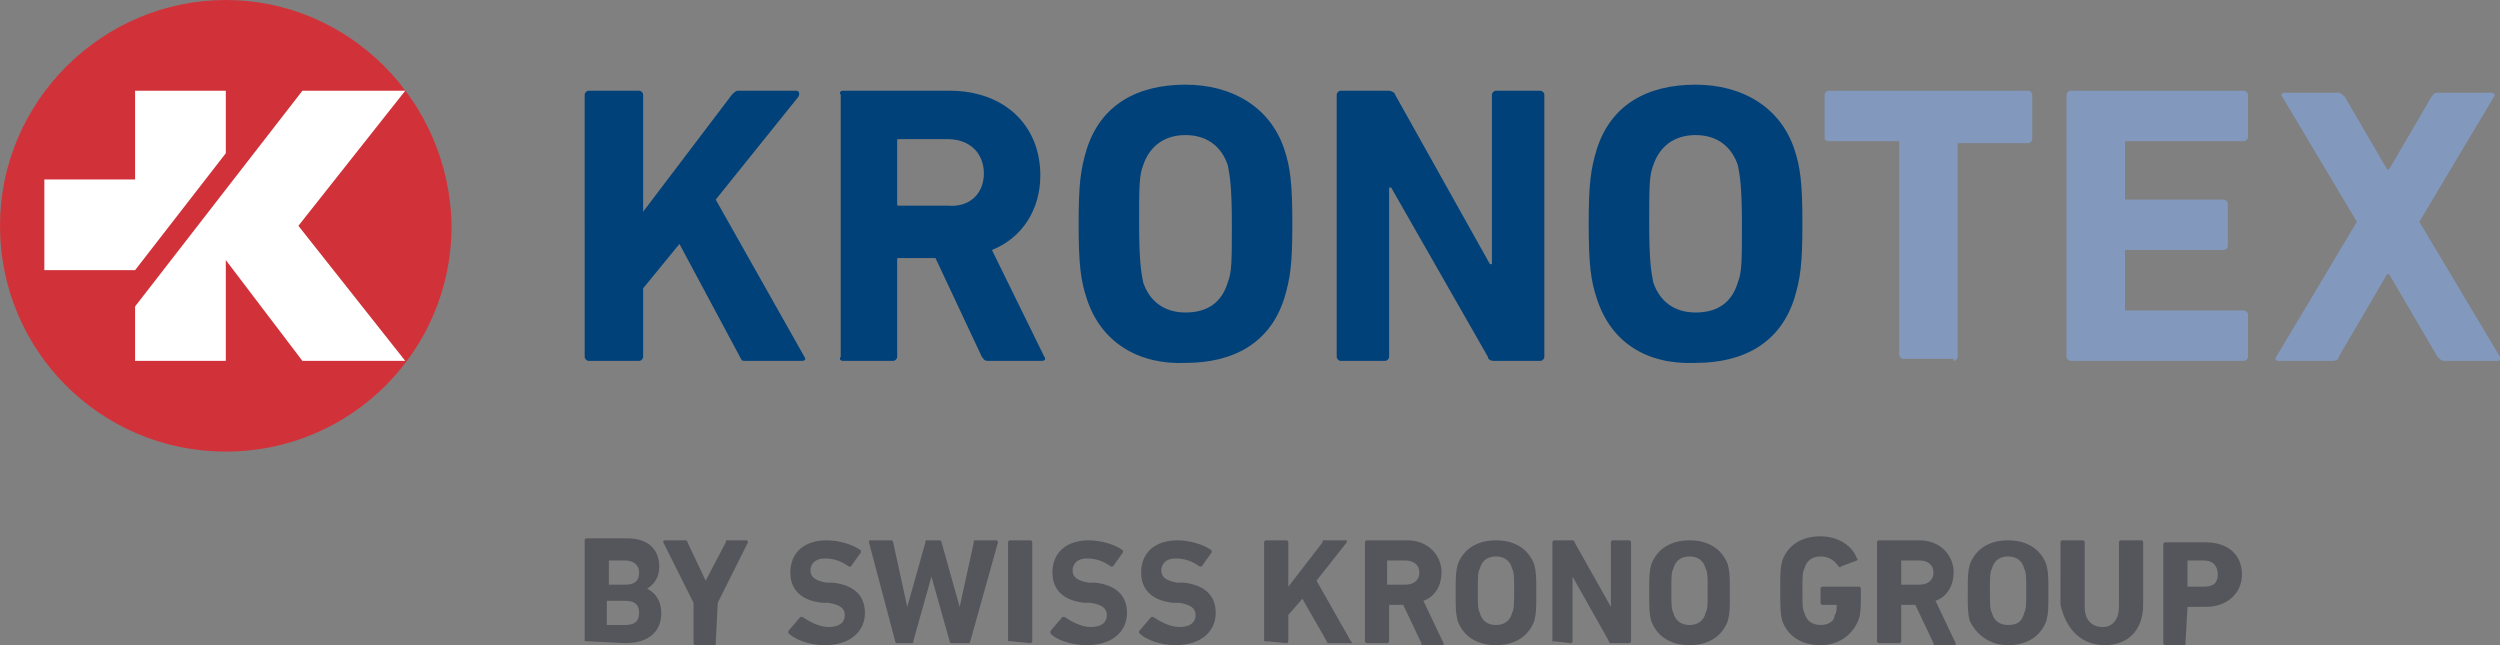
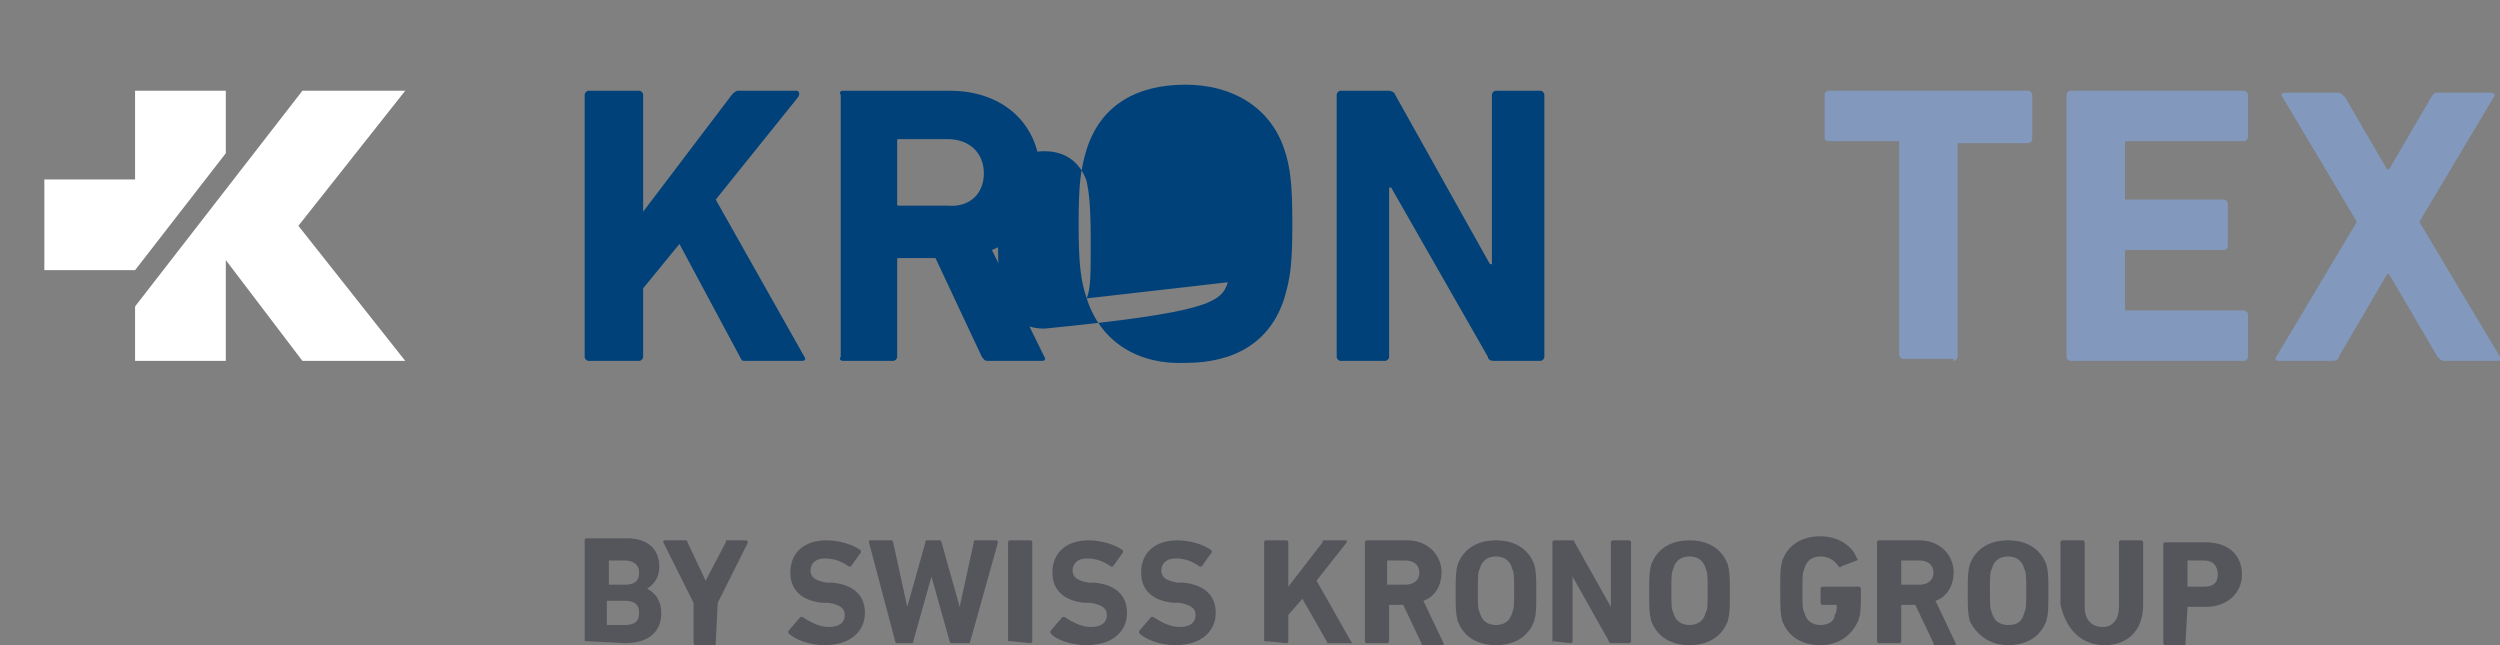
<svg xmlns="http://www.w3.org/2000/svg" id="Ebene_1" x="0px" y="0px" width="124px" height="32px" viewBox="0 0 124 32" style="enable-background:new 0 0 124 32;" xml:space="preserve">
  <rect x="0" y="0" width="124" height="32" fill="#808080" stroke="none" />
  <style type="text/css">	.st0{fill:#004179;}	.st1{fill:#8298BC;}	.st2{fill:#D13239;}	.st3{fill:#FFFFFF;}	.st4{fill:#55565B;}</style>
  <g>
    <g>
      <g>
        <path class="st0" d="M29,4.7c0-0.1,0.1-0.2,0.2-0.2h2.5c0.1,0,0.2,0.1,0.2,0.2v5.8l4.4-5.8c0.1-0.1,0.2-0.2,0.3-0.2h2.9    c0.1,0,0.2,0.1,0.1,0.3l-4.1,5.1l4.4,7.8c0.1,0.1,0,0.2-0.1,0.2H37c-0.2,0-0.2,0-0.3-0.2l-3-5.6l-1.8,2.2v3.4    c0,0.1-0.1,0.2-0.2,0.2h-2.5c-0.1,0-0.2-0.1-0.2-0.2V4.7z" />
        <g>
          <path class="st0" d="M49,17.9c-0.2,0-0.2-0.1-0.3-0.2l-2.3-4.9h-1.8c-0.1,0-0.1,0-0.1,0.1v4.8c0,0.1-0.1,0.2-0.2,0.2h-2.5     c-0.1,0-0.2-0.1-0.1-0.2v-13c-0.1-0.1,0-0.2,0.1-0.2h5.3c2.7,0,4.5,1.7,4.5,4.2c0,1.7-0.9,3.1-2.4,3.7l2.6,5.3     c0.1,0.1,0,0.2-0.1,0.2H49z M48.8,8.6c0-1-0.7-1.7-1.8-1.7h-2.4c-0.1,0-0.1,0-0.1,0.1v3.1c0,0.1,0,0.1,0.1,0.1H47     C48.1,10.3,48.8,9.6,48.8,8.6" />
-           <path class="st0" d="M53.9,14.8c-0.3-0.9-0.4-1.7-0.4-3.7c0-2,0.1-2.7,0.4-3.7c0.7-2.2,2.5-3.2,4.9-3.2c2.3,0,4.2,1.1,4.9,3.2     c0.3,0.9,0.4,1.7,0.4,3.7c0,2-0.1,2.7-0.4,3.7c-0.7,2.2-2.5,3.2-4.9,3.2C56.5,18.1,54.6,17,53.9,14.8 M60.9,14     c0.2-0.5,0.2-1.1,0.2-2.9s-0.1-2.4-0.2-2.9c-0.3-0.9-1-1.5-2.1-1.5c-1.1,0-1.8,0.6-2.1,1.5c-0.2,0.5-0.2,1.1-0.2,2.9     s0.1,2.4,0.2,2.9c0.3,0.9,1,1.5,2.1,1.5C59.9,15.5,60.6,15,60.9,14" />
+           <path class="st0" d="M53.9,14.8c-0.3-0.9-0.4-1.7-0.4-3.7c0-2,0.1-2.7,0.4-3.7c0.7-2.2,2.5-3.2,4.9-3.2c2.3,0,4.2,1.1,4.9,3.2     c0.3,0.9,0.4,1.7,0.4,3.7c0,2-0.1,2.7-0.4,3.7c-0.7,2.2-2.5,3.2-4.9,3.2C56.5,18.1,54.6,17,53.9,14.8 c0.2-0.5,0.2-1.1,0.2-2.9s-0.1-2.4-0.2-2.9c-0.3-0.9-1-1.5-2.1-1.5c-1.1,0-1.8,0.6-2.1,1.5c-0.2,0.5-0.2,1.1-0.2,2.9     s0.1,2.4,0.2,2.9c0.3,0.9,1,1.5,2.1,1.5C59.9,15.5,60.6,15,60.9,14" />
          <path class="st0" d="M66.3,4.7c0-0.1,0.1-0.2,0.2-0.2h2.4c0.1,0,0.3,0.1,0.3,0.2l4.7,8.4H74V4.7c0-0.1,0.1-0.2,0.2-0.2h2.2     c0.1,0,0.2,0.1,0.2,0.2v13c0,0.1-0.1,0.2-0.2,0.2h-2.3c-0.2,0-0.3-0.1-0.3-0.2L69,9.3h-0.1v8.4c0,0.1-0.1,0.2-0.2,0.2h-2.2     c-0.1,0-0.2-0.1-0.2-0.2V4.7z" />
-           <path class="st0" d="M79.2,14.8c-0.3-0.9-0.4-1.7-0.4-3.7c0-2,0.1-2.7,0.4-3.7c0.7-2.2,2.5-3.2,4.9-3.2c2.3,0,4.2,1.1,4.9,3.2     c0.3,0.9,0.4,1.7,0.4,3.7c0,2-0.1,2.7-0.4,3.7c-0.7,2.2-2.5,3.2-4.9,3.2C81.7,18.1,79.9,17,79.2,14.8 M86.2,14     c0.2-0.5,0.2-1.1,0.2-2.9s-0.1-2.4-0.2-2.9c-0.3-0.9-1-1.5-2.1-1.5c-1.1,0-1.8,0.6-2.1,1.5c-0.2,0.5-0.2,1.1-0.2,2.9     s0.1,2.4,0.2,2.9c0.3,0.9,1,1.5,2.1,1.5C85.2,15.5,85.9,15,86.2,14" />
        </g>
      </g>
    </g>
    <path class="st1" d="M123.9,17.9c0.1,0,0.2-0.1,0.1-0.2l-4-6.7l3.7-6.2c0.1-0.1,0-0.2-0.1-0.2h-2.7c-0.2,0-0.2,0.1-0.3,0.2  l-2.1,3.6h-0.1l-2.1-3.6c-0.1-0.1-0.2-0.2-0.3-0.2h-2.7c-0.1,0-0.2,0.1-0.1,0.2l3.7,6.2l-4,6.7c-0.1,0.1,0,0.2,0.1,0.2h2.7  c0.2,0,0.3-0.1,0.3-0.2l2.4-4.1h0.1l2.4,4.1c0.1,0.1,0.2,0.2,0.3,0.2H123.9z M102.5,17.7c0,0.1,0.1,0.2,0.2,0.2h8.6  c0.1,0,0.2-0.1,0.2-0.2v-2.1c0-0.1-0.1-0.2-0.2-0.2h-5.8c-0.1,0-0.1,0-0.1-0.1v-2.8c0-0.1,0-0.1,0.1-0.1h4.8c0.1,0,0.2-0.1,0.2-0.2  v-2.1c0-0.1-0.1-0.2-0.2-0.2h-4.8c-0.1,0-0.1,0-0.1-0.1V7.1c0-0.1,0-0.1,0.1-0.1h5.8c0.1,0,0.2-0.1,0.2-0.2V4.7  c0-0.1-0.1-0.2-0.2-0.2h-8.6c-0.1,0-0.2,0.1-0.2,0.2V17.7z M96.9,17.9c0.1,0,0.2-0.1,0.2-0.2V7.2c0-0.1,0-0.1,0.1-0.1h3.4  c0.1,0,0.2-0.1,0.2-0.2V4.7c0-0.1-0.1-0.2-0.2-0.2h-9.9c-0.1,0-0.2,0.1-0.2,0.2v2.2C90.6,7,90.6,7,90.7,7h3.4c0.1,0,0.1,0,0.1,0.1  v10.5c0,0.1,0.1,0.2,0.2,0.2H96.9z" />
    <g>
-       <path class="st2" d="M0,11.2c0,6.2,5,11.2,11.2,11.2s11.2-5,11.2-11.2C22.3,5,17.3,0,11.2,0S0,5,0,11.2" />
-     </g>
+       </g>
    <polygon class="st3" points="6.7,13.4 11.2,7.6 11.2,4.5 6.7,4.5 6.7,8.9 2.2,8.9 2.2,13.4 6.7,13.4  " />
    <polygon class="st3" points="14.8,11.2 20.1,4.5 15,4.5 6.7,15.2 6.7,17.9 11.2,17.9 11.2,12.9 15,17.9 20.1,17.9  " />
    <g>
      <path class="st4" d="M109.3,29.1h-0.8c0,0,0,0,0,0v-1.3c0,0,0,0,0,0h0.8c0.5,0,0.7,0.3,0.7,0.7S109.8,29.1,109.3,29.1 M108.4,31.9   C108.4,31.9,108.4,31.9,108.4,31.9l0.1-1.8c0,0,0,0,0,0h0.9c1.1,0,1.8-0.7,1.8-1.6c0-1-0.7-1.6-1.8-1.6h-2c0,0-0.1,0-0.1,0.1v4.9   c0,0,0,0.1,0.1,0.1H108.4z M104.4,32c1.1,0,1.9-0.7,1.9-2v-3.1c0,0,0-0.1-0.1-0.1h-1c0,0-0.1,0-0.1,0.1v3.2c0,0.6-0.3,1-0.8,1   c-0.5,0-0.9-0.3-0.9-1v-3.2c0,0,0-0.1-0.1-0.1h-1c0,0-0.1,0-0.1,0.1V30C102.5,31.3,103.3,32,104.4,32 M99.6,31   c-0.4,0-0.7-0.2-0.8-0.6c-0.1-0.2-0.1-0.4-0.1-1.1s0-0.9,0.1-1.1c0.1-0.4,0.4-0.6,0.8-0.6c0.4,0,0.7,0.2,0.8,0.6   c0.1,0.2,0.1,0.4,0.1,1.1s0,0.9-0.1,1.1C100.3,30.8,100.1,31,99.6,31 M99.6,32c0.9,0,1.6-0.4,1.9-1.2c0.1-0.4,0.1-0.6,0.1-1.4   c0-0.8,0-1-0.1-1.4c-0.3-0.8-1-1.2-1.9-1.2c-0.9,0-1.6,0.4-1.9,1.2c-0.1,0.4-0.1,0.6-0.1,1.4c0,0.8,0,1,0.1,1.4   C98.1,31.6,98.8,32,99.6,32 M95.2,29h-0.9c0,0,0,0,0,0v-1.2c0,0,0,0,0,0h0.9c0.4,0,0.7,0.2,0.7,0.6C95.9,28.8,95.6,29,95.2,29    M97,31.9C97.1,31.9,97.1,31.9,97,31.9l-1-2.1c0.6-0.2,0.9-0.8,0.9-1.4c0-0.9-0.7-1.6-1.7-1.6h-2c0,0-0.1,0-0.1,0.1v4.9   c0,0,0,0.1,0.1,0.1h1c0,0,0.1,0,0.1-0.1V30c0,0,0,0,0,0H95l0.9,1.9c0,0.1,0,0.1,0.1,0.1H97z M88.4,30.8c0.3,0.8,1,1.2,1.9,1.2   c0.9,0,1.6-0.5,1.9-1.3c0.1-0.3,0.1-0.7,0.1-1.1v-0.4c0,0,0-0.1-0.1-0.1h-1.8c0,0-0.1,0-0.1,0.1v0.7c0,0,0,0.1,0.1,0.1h0.7   c0,0,0,0,0,0c0,0.2,0,0.4-0.1,0.5C91,30.8,90.7,31,90.3,31c-0.4,0-0.7-0.2-0.8-0.6c-0.1-0.2-0.1-0.4-0.1-1.1s0-0.9,0.1-1.1   c0.1-0.4,0.4-0.6,0.8-0.6c0.4,0,0.7,0.2,0.9,0.5c0,0,0.1,0.1,0.1,0l0.8-0.3c0,0,0.1-0.1,0-0.1c-0.2-0.6-0.9-1.1-1.8-1.1   c-0.9,0-1.6,0.4-1.9,1.2c-0.1,0.4-0.1,0.6-0.1,1.4C88.3,30.1,88.3,30.4,88.4,30.8 M83.8,31c-0.4,0-0.7-0.2-0.8-0.6   c-0.1-0.2-0.1-0.4-0.1-1.1s0-0.9,0.1-1.1c0.1-0.4,0.4-0.6,0.8-0.6c0.4,0,0.7,0.2,0.8,0.6c0.1,0.2,0.1,0.4,0.1,1.1s0,0.9-0.1,1.1   C84.5,30.8,84.2,31,83.8,31 M83.8,32c0.9,0,1.6-0.4,1.9-1.2c0.1-0.4,0.1-0.6,0.1-1.4c0-0.8,0-1-0.1-1.4c-0.3-0.8-1-1.2-1.9-1.2   c-0.9,0-1.6,0.4-1.9,1.2c-0.1,0.4-0.1,0.6-0.1,1.4c0,0.8,0,1,0.1,1.4C82.2,31.6,82.9,32,83.8,32 M77,31.8   C77,31.9,77.1,31.9,77,31.8l0.9,0.1c0,0,0.1,0,0.1-0.1v-3.2h0l1.8,3.2c0,0.1,0.1,0.1,0.1,0.1h0.9c0,0,0.1,0,0.1-0.1v-4.9   c0,0,0-0.1-0.1-0.1h-0.8c0,0-0.1,0-0.1,0.1v3.2h0l-1.8-3.2c0-0.1-0.1-0.1-0.1-0.1h-0.9c0,0-0.1,0-0.1,0.1V31.8z M74.2,31   c-0.4,0-0.7-0.2-0.8-0.6c-0.1-0.2-0.1-0.4-0.1-1.1s0-0.9,0.1-1.1c0.1-0.4,0.4-0.6,0.8-0.6c0.4,0,0.7,0.2,0.8,0.6   c0.1,0.2,0.1,0.4,0.1,1.1s0,0.9-0.1,1.1C74.9,30.8,74.6,31,74.2,31 M74.2,32c0.9,0,1.6-0.4,1.9-1.2c0.1-0.4,0.1-0.6,0.1-1.4   c0-0.8,0-1-0.1-1.4c-0.3-0.8-1-1.2-1.9-1.2s-1.6,0.4-1.9,1.2c-0.1,0.4-0.1,0.6-0.1,1.4c0,0.8,0,1,0.1,1.4   C72.6,31.6,73.3,32,74.2,32 M69.7,29h-0.9c0,0,0,0,0,0v-1.2c0,0,0,0,0,0h0.9c0.4,0,0.7,0.2,0.7,0.6C70.4,28.8,70.1,29,69.7,29    M71.6,31.9C71.6,31.9,71.6,31.9,71.6,31.9l-1-2.1c0.6-0.2,0.9-0.8,0.9-1.4c0-0.9-0.7-1.6-1.7-1.6h-2c0,0-0.1,0-0.1,0.1v4.9   c0,0,0,0.1,0.1,0.1h1c0,0,0.1,0,0.1-0.1V30c0,0,0,0,0,0h0.7l0.9,1.9c0,0.1,0,0.1,0.1,0.1H71.6z M62.8,31.8   C62.8,31.9,62.9,31.9,62.8,31.8l1,0.1c0,0,0.1,0,0.1-0.1v-1.3l0.7-0.8l1.2,2.1c0,0.1,0.1,0.1,0.1,0.1H67c0.1,0,0.1,0,0-0.1l-1.7-3   l1.5-1.9c0,0,0-0.1,0-0.1h-1.1c-0.1,0-0.1,0-0.1,0.1l-1.7,2.2v-2.2c0,0,0-0.1-0.1-0.1h-1c0,0-0.1,0-0.1,0.1V31.8z M58.3,32   c1.3,0,2-0.7,2-1.6c0-0.9-0.6-1.4-1.6-1.5l-0.3,0c-0.6-0.1-0.8-0.3-0.8-0.6c0-0.3,0.2-0.6,0.7-0.6c0.4,0,0.8,0.1,1.2,0.4   c0,0,0.1,0,0.1,0l0.5-0.7c0-0.1,0-0.1,0-0.1c-0.4-0.3-1.1-0.5-1.7-0.5c-1.1,0-1.8,0.6-1.8,1.6c0,0.9,0.6,1.4,1.6,1.5l0.3,0   c0.6,0.1,0.8,0.3,0.8,0.6c0,0.4-0.3,0.6-0.8,0.6c-0.5,0-1-0.3-1.3-0.5c0,0-0.1,0-0.1,0l-0.6,0.7c0,0,0,0.1,0,0.1   C56.8,31.7,57.5,32,58.3,32 M53.9,32c1.3,0,2-0.7,2-1.6c0-0.9-0.6-1.4-1.6-1.5l-0.3,0c-0.6-0.1-0.8-0.3-0.8-0.6   c0-0.3,0.2-0.6,0.7-0.6c0.4,0,0.8,0.1,1.2,0.4c0,0,0.1,0,0.1,0l0.5-0.7c0-0.1,0-0.1,0-0.1c-0.4-0.3-1.1-0.5-1.7-0.5   c-1.1,0-1.8,0.6-1.8,1.6c0,0.9,0.6,1.4,1.6,1.5l0.3,0c0.6,0.1,0.8,0.3,0.8,0.6c0,0.4-0.3,0.6-0.8,0.6c-0.5,0-1-0.3-1.3-0.5   c0,0-0.1,0-0.1,0l-0.6,0.7c0,0,0,0.1,0,0.1C52.3,31.7,53.1,32,53.9,32 M50.1,31.8C50.1,31.9,50.1,31.9,50.1,31.8l1,0.1   c0,0,0.1,0,0.1-0.1v-4.9c0,0,0-0.1-0.1-0.1h-1c0,0-0.1,0-0.1,0.1V31.8z M48.1,31.9C48.1,31.9,48.2,31.9,48.1,31.9l1.4-5   c0,0,0-0.1-0.1-0.1h-1c-0.1,0-0.1,0-0.1,0.1l-0.7,3.2h0l-0.9-3.2c0,0,0-0.1-0.1-0.1H46c-0.1,0-0.1,0-0.1,0.1l-0.9,3.2h0l-0.7-3.2   c0,0,0-0.1-0.1-0.1h-1c-0.1,0-0.1,0-0.1,0.1l1.3,4.9c0,0,0,0.1,0.1,0.1h0.7c0.1,0,0.1,0,0.1-0.1l0.9-3.2h0l0.9,3.2   c0,0,0,0.1,0.1,0.1H48.1z M40.9,32c1.3,0,2-0.7,2-1.6c0-0.9-0.6-1.4-1.6-1.5l-0.3,0c-0.6-0.1-0.8-0.3-0.8-0.6   c0-0.3,0.2-0.6,0.7-0.6c0.4,0,0.8,0.1,1.2,0.4c0,0,0.1,0,0.1,0l0.5-0.7c0-0.1,0-0.1,0-0.1c-0.4-0.3-1.1-0.5-1.7-0.5   c-1.1,0-1.8,0.6-1.8,1.6c0,0.9,0.6,1.4,1.6,1.5l0.3,0c0.6,0.1,0.8,0.3,0.8,0.6c0,0.4-0.3,0.6-0.8,0.6c-0.5,0-1-0.3-1.3-0.5   c0,0-0.1,0-0.1,0l-0.6,0.7c0,0,0,0.1,0,0.1C39.4,31.7,40.1,32,40.9,32 M35.5,31.9C35.5,31.9,35.6,31.9,35.5,31.9l0.1-2l1.5-3   c0,0,0-0.1-0.1-0.1h-0.9c-0.1,0-0.1,0-0.1,0.1L35,28.8h0l-0.9-1.9c0-0.1-0.1-0.1-0.1-0.1h-1c-0.1,0-0.1,0-0.1,0.1l1.5,3v2   c0,0,0,0.1,0.1,0.1H35.5z M30.1,31v-1.2c0,0,0,0,0,0H31c0.5,0,0.7,0.2,0.7,0.6c0,0.4-0.2,0.6-0.7,0.6L30.1,31   C30.1,31,30.1,31,30.1,31 M30.2,28.9C30.1,28.9,30.1,28.9,30.2,28.9l0-1.1c0,0,0,0,0,0h0.8c0.4,0,0.7,0.2,0.7,0.6   c0,0.4-0.2,0.6-0.7,0.6H30.2z M29,31.8C29,31.9,29,31.9,29,31.8l2,0.1c1.1,0,1.8-0.5,1.8-1.5c0-0.6-0.3-1-0.7-1.2v0   c0.3-0.2,0.6-0.5,0.6-1.1c0-0.8-0.5-1.4-1.6-1.4h-2c0,0-0.1,0-0.1,0.1V31.8z" />
    </g>
  </g>
</svg>